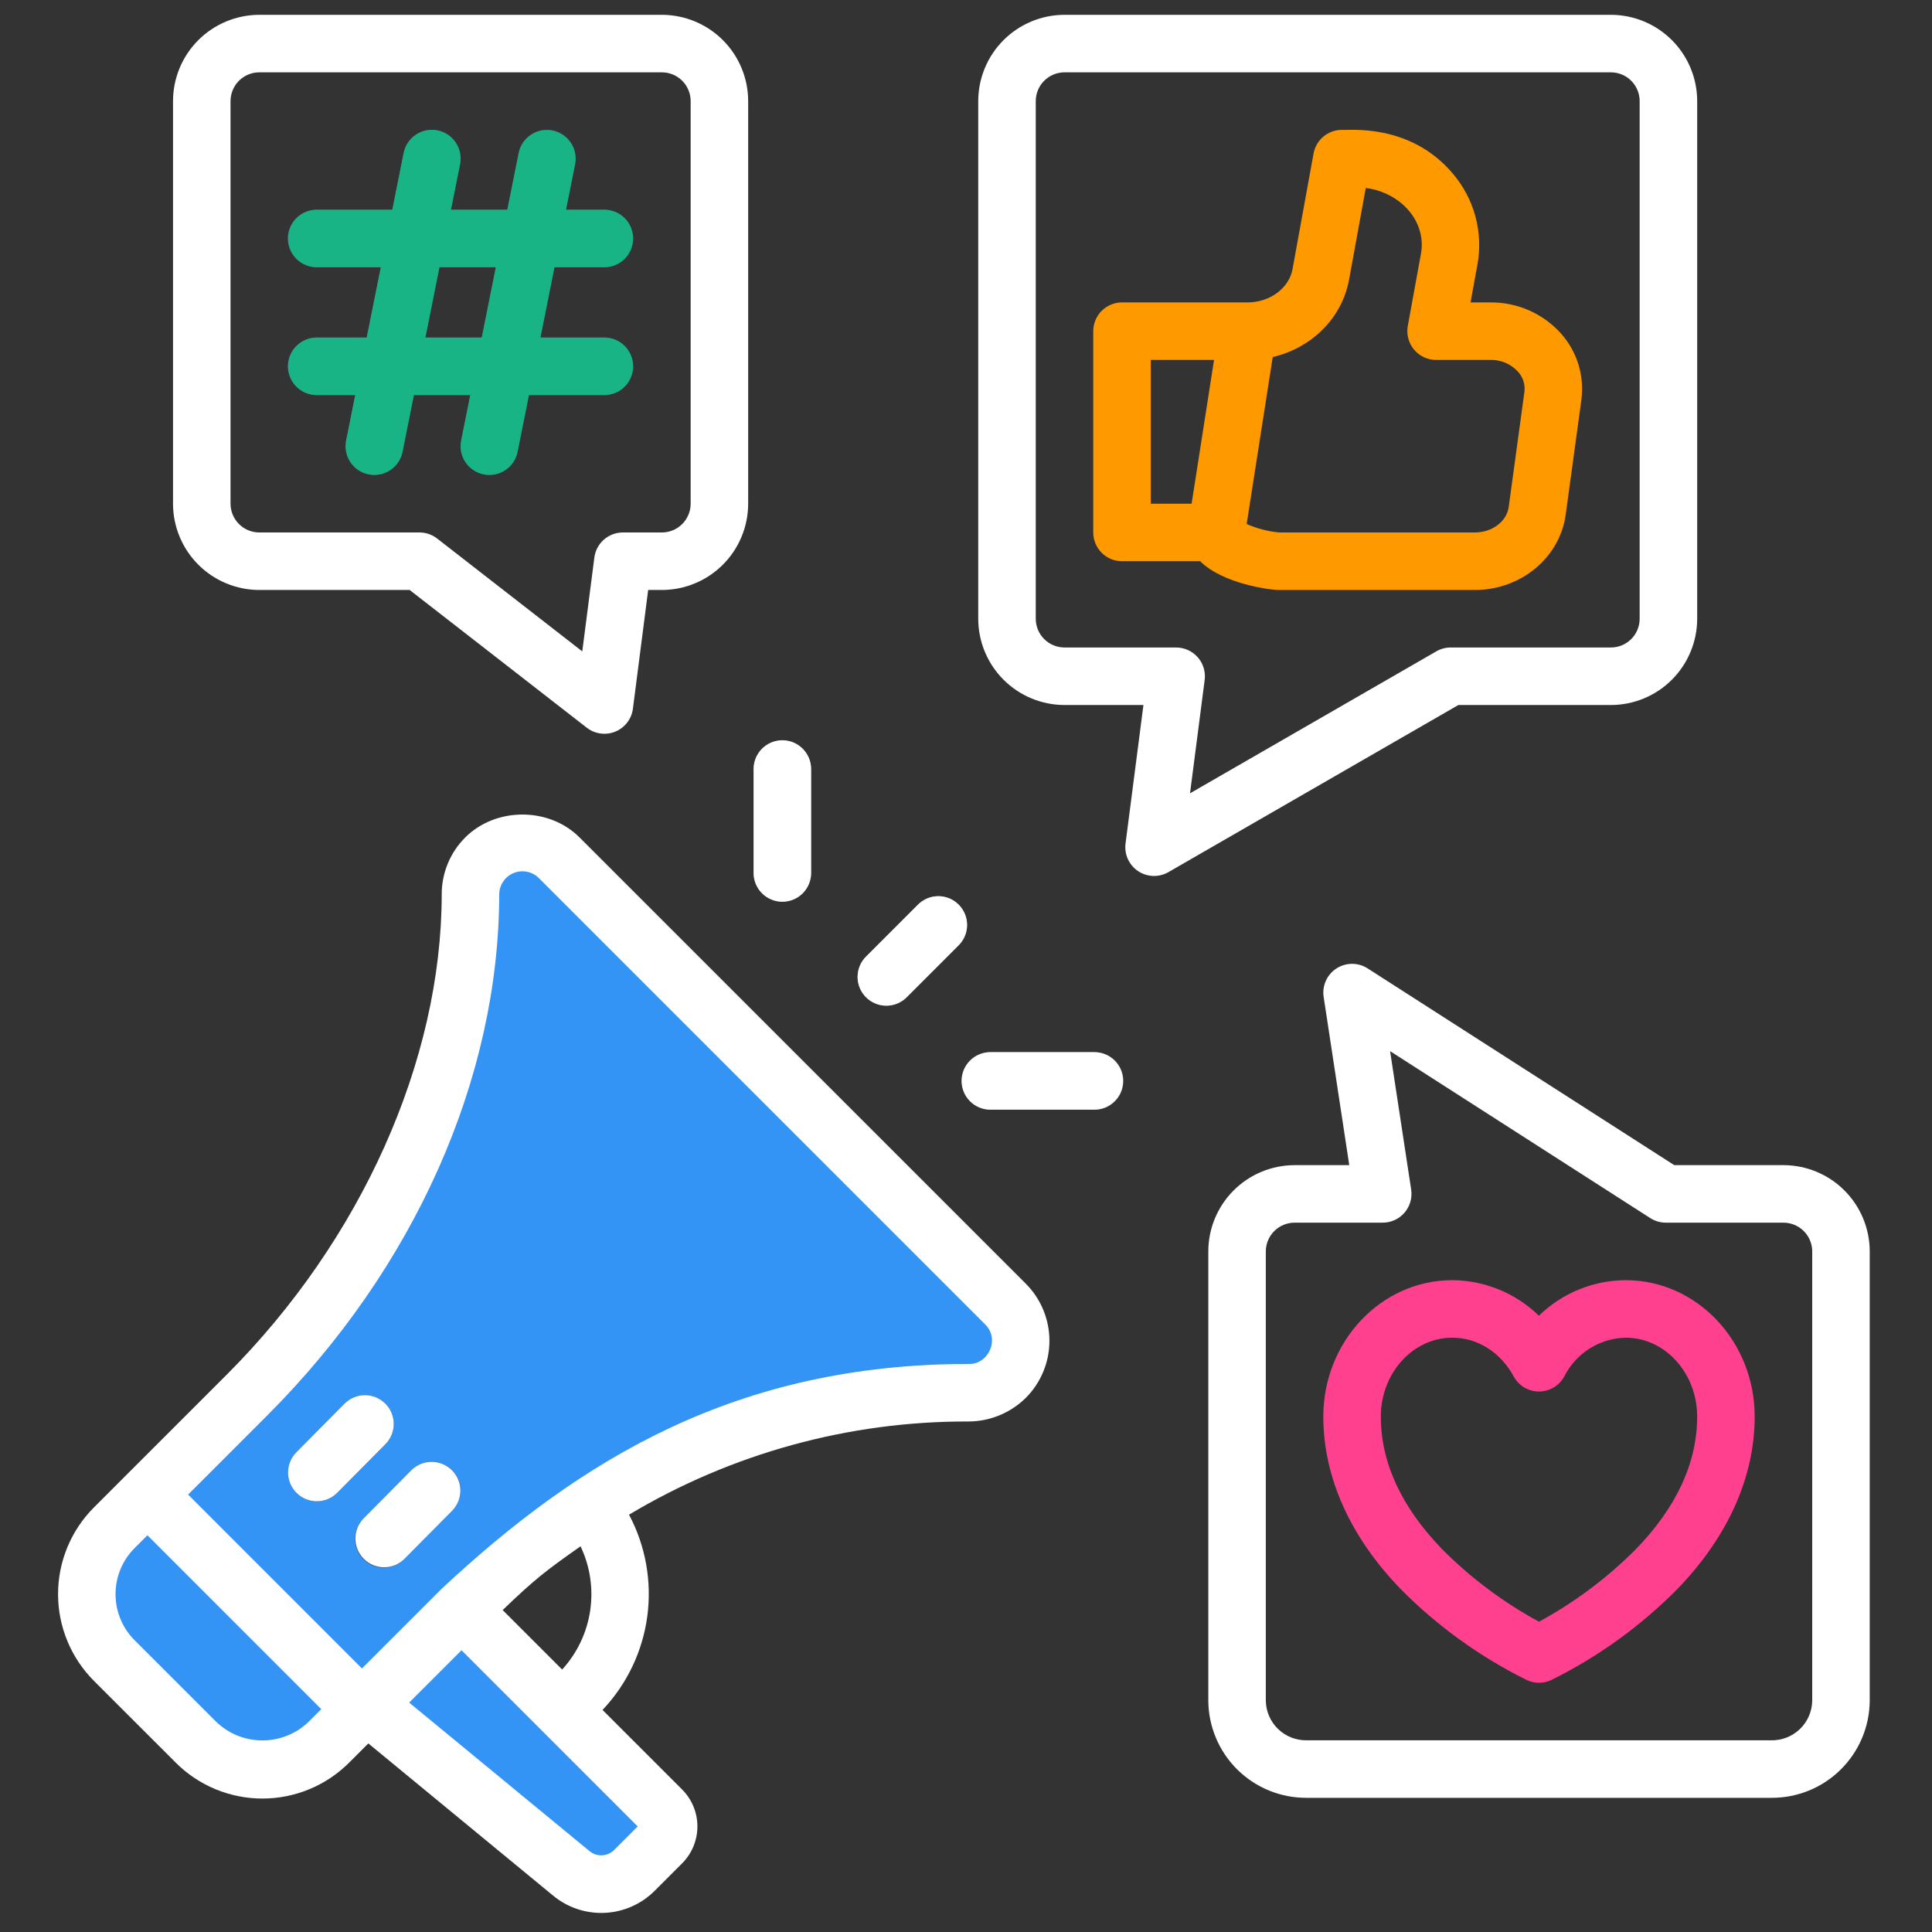
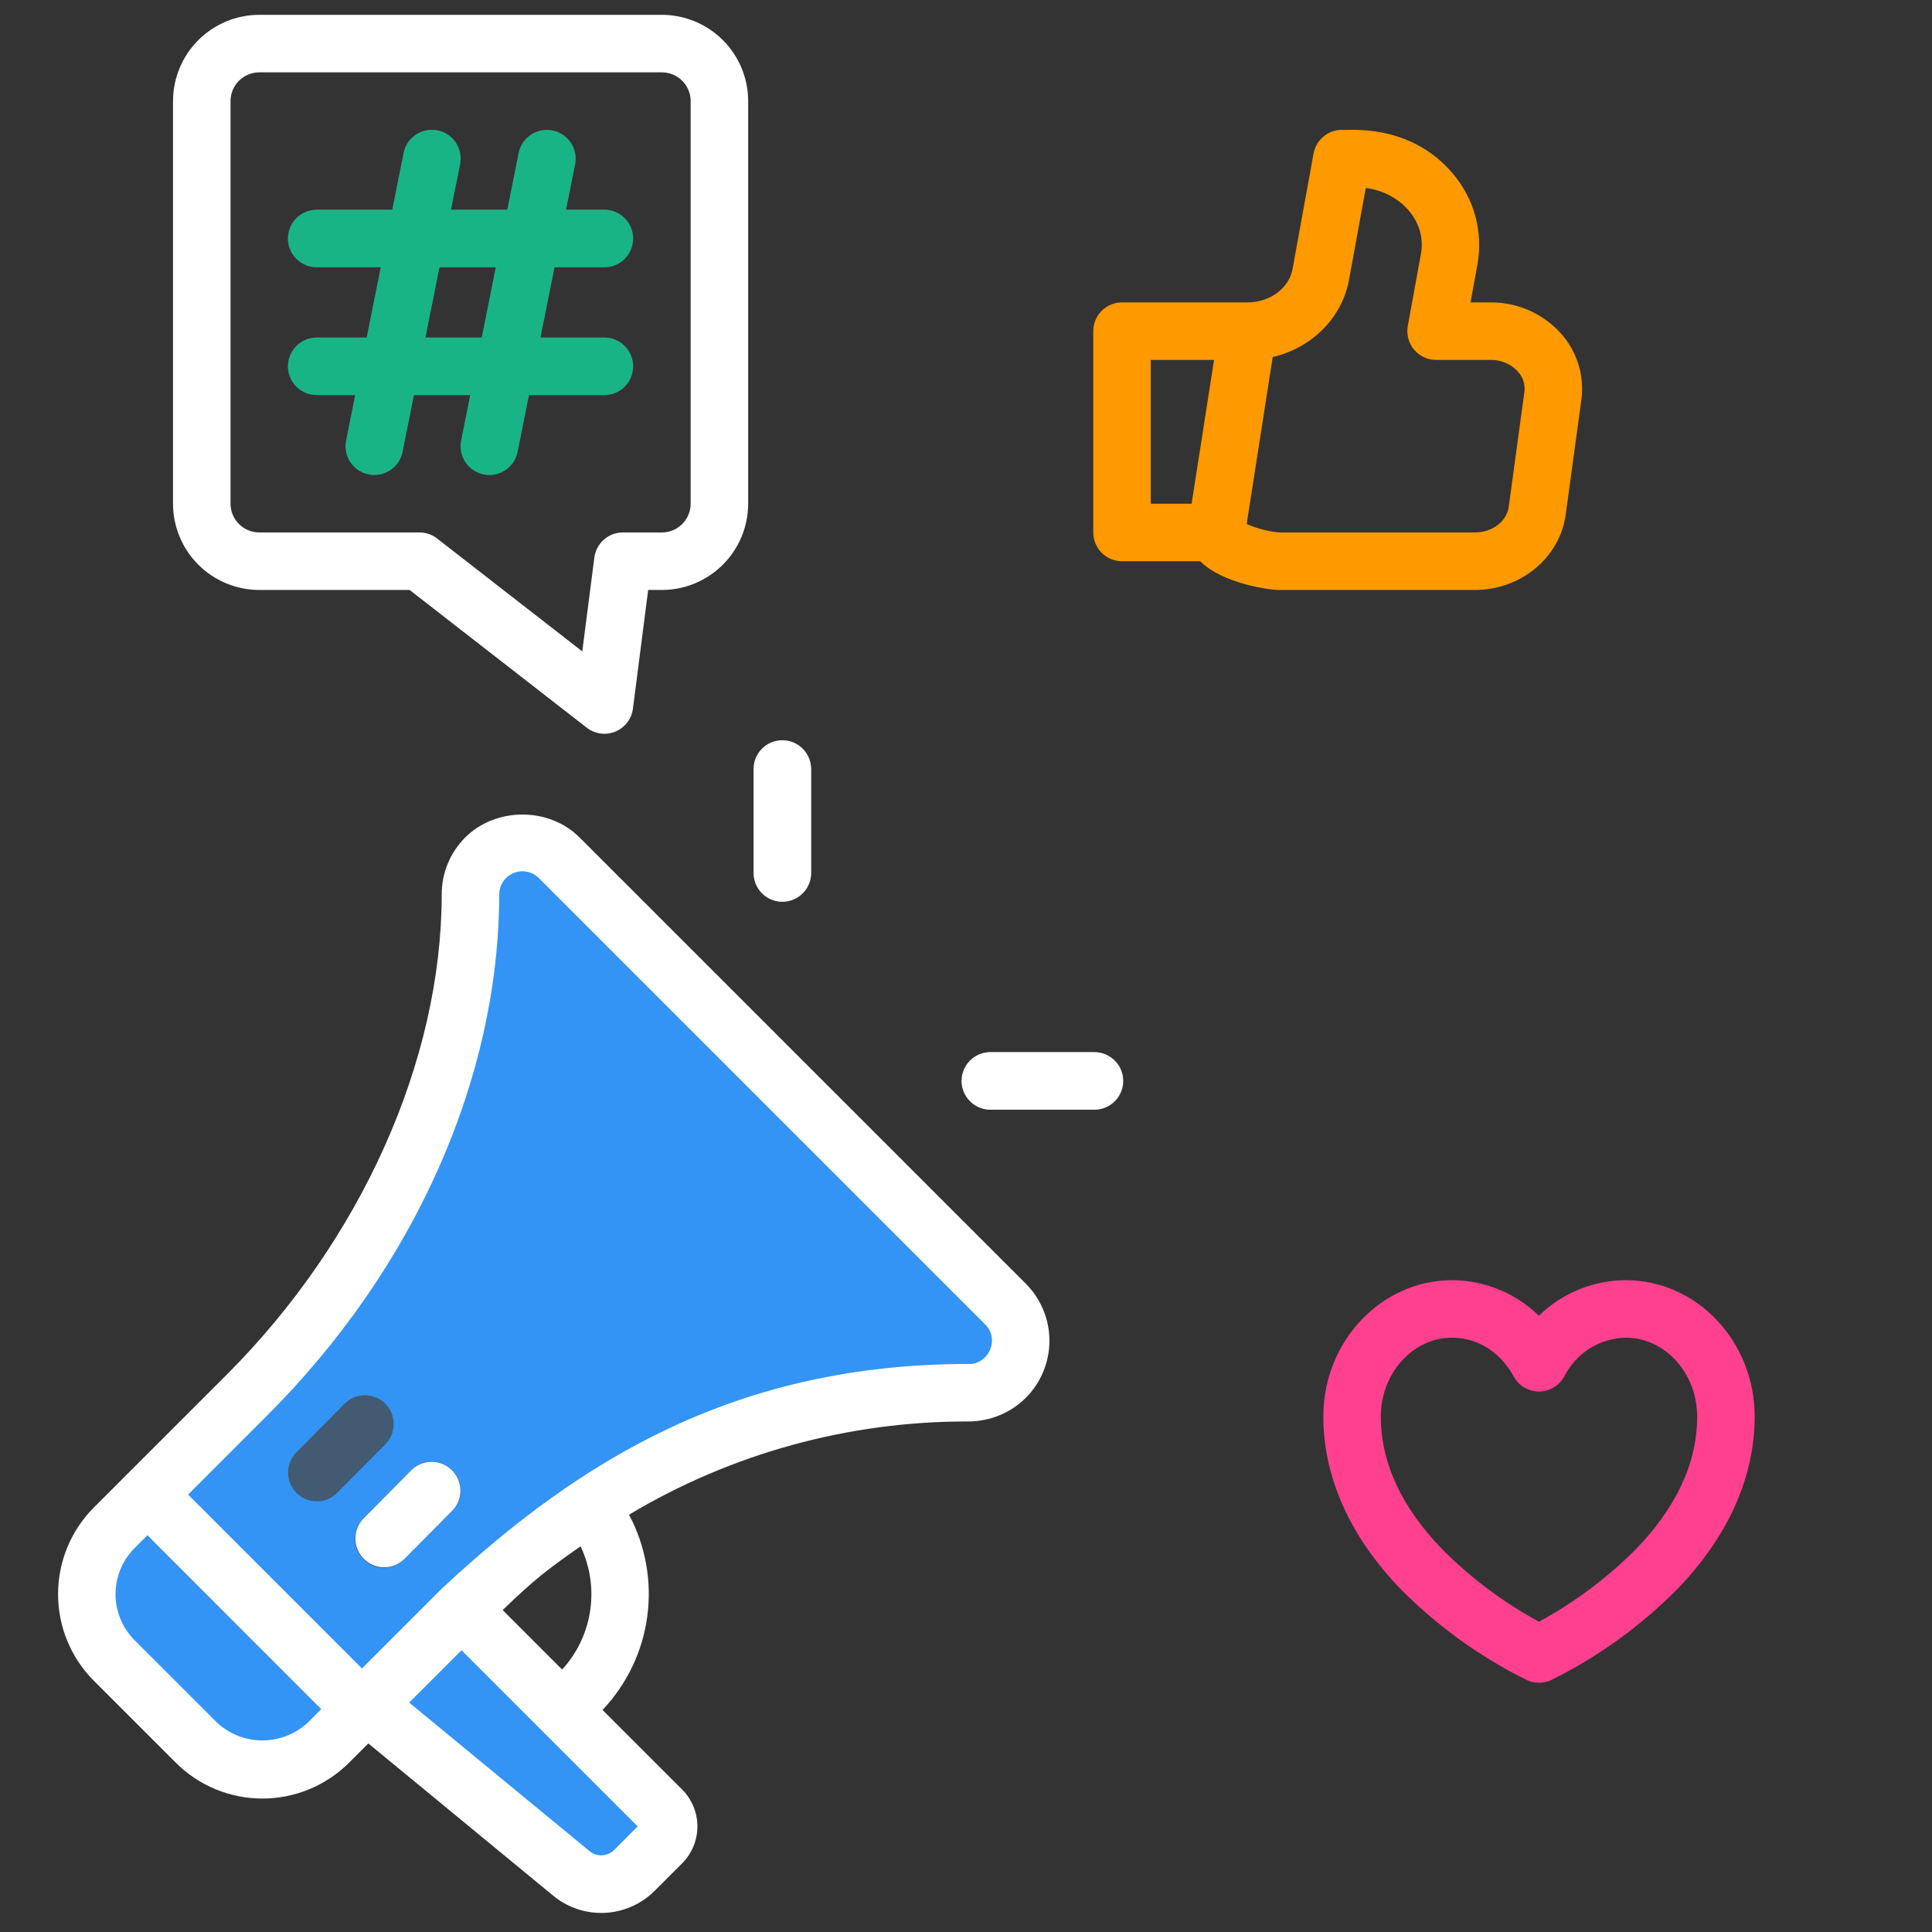
<svg xmlns="http://www.w3.org/2000/svg" width="164" height="164" viewBox="0 0 164 164" fill="none">
  <rect x="0" y="0" width="164" height="164" fill="#333333" stroke="none" />
-   <path d="M75.24 85.375C74.758 85.374 74.286 85.231 73.885 84.963C73.483 84.695 73.171 84.314 72.986 83.868C72.801 83.422 72.752 82.931 72.846 82.458C72.94 81.984 73.172 81.549 73.513 81.207L77.926 76.792C78.384 76.334 79.005 76.077 79.652 76.076C80.3 76.076 80.921 76.333 81.379 76.791C81.838 77.249 82.095 77.87 82.095 78.517C82.096 79.165 81.839 79.786 81.381 80.244L76.968 84.659C76.742 84.887 76.472 85.067 76.176 85.189C75.879 85.312 75.561 85.375 75.24 85.375Z" fill="#919191" />
  <path d="M66.413 76.546C66.093 76.546 65.775 76.483 65.479 76.361C65.183 76.238 64.913 76.058 64.687 75.832C64.46 75.605 64.28 75.336 64.158 75.04C64.035 74.743 63.972 74.426 63.972 74.105V65.28C63.979 64.637 64.24 64.023 64.697 63.571C65.154 63.119 65.77 62.866 66.413 62.866C67.056 62.866 67.673 63.119 68.13 63.571C68.587 64.023 68.847 64.637 68.854 65.28V74.105C68.855 74.426 68.791 74.743 68.669 75.04C68.546 75.336 68.366 75.605 68.14 75.832C67.913 76.058 67.644 76.238 67.348 76.361C67.051 76.483 66.734 76.546 66.413 76.546Z" fill="#919191" />
  <path d="M92.893 94.199H84.067C83.425 94.192 82.811 93.932 82.359 93.475C81.907 93.018 81.654 92.401 81.654 91.758C81.654 91.115 81.907 90.499 82.359 90.042C82.811 89.585 83.425 89.324 84.067 89.317H92.893C93.216 89.313 93.537 89.374 93.836 89.495C94.135 89.616 94.408 89.795 94.637 90.022C94.867 90.249 95.049 90.519 95.174 90.817C95.298 91.115 95.362 91.435 95.362 91.758C95.362 92.081 95.298 92.401 95.174 92.699C95.049 92.997 94.867 93.267 94.637 93.494C94.408 93.721 94.135 93.901 93.836 94.022C93.537 94.143 93.216 94.203 92.893 94.199Z" fill="#919191" />
  <path d="M82.236 118.219C74.412 118.229 66.666 119.772 59.435 122.76C55.967 124.21 52.648 125.992 49.523 128.082C48.139 128.961 46.802 129.915 45.52 130.938C43.269 132.677 41.155 134.587 39.197 136.65L56.701 153.953L51.318 158.977L32.657 145.699L22.25 151.082L5.742 133.857L20.961 118.414C32.118 107.282 39.93 91.731 39.93 75.937C39.932 75.064 40.192 74.211 40.678 73.485C41.164 72.76 41.853 72.195 42.66 71.861C43.467 71.526 44.354 71.439 45.21 71.608C46.067 71.777 46.854 72.196 47.473 72.812L85.361 110.701C88.189 113.568 85.992 118.297 82.236 118.219Z" fill="#3394F6" />
  <path d="M26.894 127.443C26.412 127.442 25.941 127.3 25.54 127.032C25.139 126.765 24.826 126.385 24.641 125.94C24.456 125.495 24.406 125.006 24.499 124.533C24.591 124.06 24.821 123.625 25.161 123.283L29.248 119.16C29.474 118.933 29.742 118.752 30.038 118.628C30.334 118.504 30.651 118.439 30.971 118.438C31.292 118.437 31.609 118.499 31.906 118.62C32.203 118.742 32.472 118.92 32.7 119.146C32.928 119.372 33.108 119.64 33.232 119.936C33.356 120.231 33.421 120.548 33.422 120.869C33.423 121.19 33.361 121.507 33.24 121.804C33.119 122.1 32.94 122.37 32.714 122.598L28.627 126.72C28.4 126.95 28.131 127.132 27.833 127.256C27.535 127.38 27.216 127.443 26.894 127.443Z" fill="#425B72" />
  <path d="M32.571 133.085C32.089 133.085 31.618 132.942 31.217 132.675C30.816 132.407 30.503 132.027 30.318 131.582C30.133 131.138 30.083 130.648 30.176 130.175C30.268 129.702 30.499 129.267 30.838 128.925L34.926 124.802C35.382 124.342 36.002 124.082 36.649 124.08C37.297 124.077 37.919 124.332 38.379 124.788C38.839 125.244 39.099 125.864 39.101 126.511C39.104 127.159 38.849 127.781 38.393 128.241L34.306 132.364C34.079 132.593 33.809 132.775 33.511 132.899C33.213 133.022 32.894 133.086 32.571 133.085Z" fill="#425B72" />
  <path d="M51.306 28.656H45.874L47.068 22.686H51.306C51.948 22.679 52.562 22.419 53.014 21.962C53.466 21.505 53.719 20.888 53.719 20.245C53.719 19.602 53.466 18.986 53.014 18.529C52.562 18.072 51.948 17.811 51.306 17.804H48.045L48.817 13.944C48.882 13.629 48.883 13.304 48.822 12.989C48.761 12.673 48.638 12.372 48.461 12.104C48.283 11.836 48.054 11.605 47.787 11.426C47.52 11.246 47.22 11.121 46.905 11.058C46.589 10.995 46.264 10.995 45.949 11.058C45.633 11.121 45.334 11.245 45.066 11.424C44.799 11.604 44.57 11.834 44.392 12.102C44.214 12.37 44.091 12.67 44.029 12.986L43.066 17.804H38.28L39.052 13.944C39.116 13.629 39.118 13.304 39.057 12.989C38.996 12.673 38.873 12.372 38.696 12.104C38.518 11.836 38.289 11.605 38.022 11.426C37.755 11.246 37.455 11.121 37.14 11.058C36.824 10.995 36.499 10.995 36.184 11.058C35.868 11.121 35.569 11.245 35.301 11.424C35.034 11.604 34.805 11.834 34.627 12.102C34.449 12.37 34.326 12.67 34.264 12.986L33.301 17.804H26.893C26.57 17.8 26.25 17.861 25.951 17.982C25.651 18.103 25.379 18.282 25.149 18.509C24.919 18.736 24.737 19.006 24.613 19.305C24.488 19.602 24.424 19.922 24.424 20.245C24.424 20.568 24.488 20.888 24.613 21.186C24.737 21.484 24.919 21.754 25.149 21.981C25.379 22.208 25.651 22.388 25.951 22.509C26.25 22.63 26.57 22.69 26.893 22.686H32.324L31.13 28.656H26.893C26.57 28.652 26.25 28.713 25.951 28.834C25.651 28.955 25.379 29.134 25.149 29.361C24.919 29.588 24.737 29.858 24.613 30.157C24.488 30.454 24.424 30.774 24.424 31.097C24.424 31.42 24.488 31.74 24.613 32.038C24.737 32.336 24.919 32.606 25.149 32.833C25.379 33.06 25.651 33.24 25.951 33.361C26.25 33.482 26.57 33.542 26.893 33.538H30.154L29.382 37.398C29.319 37.712 29.319 38.036 29.381 38.351C29.443 38.665 29.566 38.964 29.744 39.231C29.922 39.498 30.151 39.727 30.417 39.906C30.683 40.084 30.982 40.208 31.297 40.271C31.455 40.303 31.616 40.319 31.778 40.319C32.342 40.318 32.889 40.123 33.325 39.765C33.761 39.407 34.059 38.91 34.17 38.356L35.133 33.538H39.919L39.148 37.398C39.085 37.712 39.085 38.036 39.147 38.351C39.209 38.665 39.333 38.965 39.51 39.231C39.688 39.498 39.917 39.727 40.183 39.906C40.45 40.084 40.748 40.208 41.063 40.271C41.221 40.303 41.383 40.319 41.544 40.319C42.108 40.318 42.655 40.123 43.091 39.765C43.527 39.407 43.825 38.91 43.936 38.356L44.9 33.538H51.307C51.95 33.531 52.564 33.271 53.016 32.814C53.468 32.357 53.721 31.74 53.721 31.097C53.721 30.454 53.468 29.838 53.016 29.381C52.564 28.924 51.95 28.663 51.307 28.656H51.306ZM36.109 28.656L37.303 22.686H42.089L40.895 28.656H36.109Z" fill="#425B72" />
  <path d="M138 108.668C135.245 108.681 132.604 109.763 130.632 111.686C128.664 109.769 126.03 108.688 123.283 108.668C117.244 108.668 112.331 113.863 112.331 120.249C112.331 125.386 114.601 130.448 118.894 134.886C122.014 138.04 125.637 140.652 129.613 142.618C129.935 142.767 130.285 142.844 130.64 142.844C130.994 142.844 131.344 142.767 131.666 142.618C135.643 140.653 139.265 138.04 142.385 134.886C146.679 130.449 148.948 125.386 148.948 120.249C148.949 113.863 144.036 108.668 138 108.668ZM138.876 131.492C136.444 133.937 133.669 136.015 130.638 137.66C127.608 136.016 124.834 133.938 122.405 131.492C118.961 127.933 117.213 124.15 117.213 120.25C117.213 116.557 119.935 113.551 123.281 113.551C125.424 113.551 127.372 114.783 128.495 116.845C128.705 117.232 129.016 117.555 129.395 117.779C129.774 118.004 130.207 118.122 130.647 118.12C131.088 118.119 131.52 117.998 131.897 117.771C132.275 117.544 132.584 117.219 132.792 116.831C133.281 115.864 134.023 115.047 134.94 114.47C135.858 113.892 136.914 113.574 137.998 113.551C141.344 113.551 144.065 116.557 144.065 120.25C144.068 124.15 142.32 127.933 138.875 131.492H138.876Z" fill="#FE408E" />
-   <path d="M77.924 76.788L73.511 81.201C73.054 81.659 72.796 82.279 72.796 82.927C72.796 83.574 73.053 84.195 73.511 84.653C73.969 85.111 74.59 85.368 75.237 85.368C75.885 85.368 76.505 85.111 76.963 84.653L81.376 80.24C81.834 79.783 82.091 79.162 82.091 78.514C82.091 77.867 81.834 77.246 81.376 76.788C80.918 76.331 80.297 76.073 79.65 76.073C79.003 76.073 78.382 76.331 77.924 76.788V76.788Z" fill="white" />
  <path d="M63.97 65.276V74.102C63.97 74.749 64.227 75.37 64.685 75.828C65.142 76.285 65.763 76.543 66.411 76.543C67.058 76.543 67.679 76.285 68.137 75.828C68.595 75.37 68.852 74.749 68.852 74.102V65.276C68.852 64.629 68.595 64.008 68.137 63.55C67.679 63.092 67.058 62.835 66.411 62.835C65.763 62.835 65.142 63.092 64.685 63.55C64.227 64.008 63.97 64.629 63.97 65.276Z" fill="white" />
  <path d="M84.064 89.313C83.417 89.313 82.796 89.57 82.338 90.028C81.88 90.486 81.623 91.107 81.623 91.754C81.623 92.402 81.88 93.022 82.338 93.48C82.796 93.938 83.417 94.195 84.064 94.195H92.889C93.537 94.195 94.158 93.938 94.615 93.48C95.073 93.022 95.331 92.402 95.331 91.754C95.331 91.107 95.073 90.486 94.615 90.028C94.158 89.57 93.537 89.313 92.889 89.313H84.064Z" fill="white" />
  <path d="M87.085 108.975L49.197 71.089C46.607 68.495 42.09 68.495 39.491 71.089C38.856 71.724 38.353 72.478 38.01 73.308C37.668 74.138 37.493 75.028 37.496 75.926C37.483 90.034 30.659 105.274 19.24 116.696L10.789 125.143L7.972 127.961C6.023 129.914 4.928 132.561 4.928 135.321C4.928 138.081 6.023 140.728 7.972 142.681L14.916 149.623C15.883 150.59 17.03 151.357 18.293 151.88C19.556 152.403 20.909 152.672 22.276 152.672C23.643 152.672 24.997 152.403 26.259 151.88C27.522 151.357 28.67 150.59 29.636 149.623L31.266 147.993L46.95 160.911C48.184 161.932 49.755 162.453 51.355 162.374C52.954 162.295 54.466 161.62 55.593 160.482L57.904 158.172C58.734 157.34 59.2 156.213 59.2 155.038C59.2 153.864 58.734 152.737 57.904 151.905L51.147 145.15C53.212 142.972 54.54 140.199 54.943 137.225C55.347 134.25 54.805 131.224 53.395 128.575C62.1 123.369 72.059 120.634 82.203 120.664C84.024 120.661 85.772 119.943 87.07 118.666C88.356 117.382 89.079 115.64 89.082 113.824C89.084 112.007 88.366 110.263 87.085 108.975ZM26.183 146.171C25.13 147.177 23.73 147.738 22.275 147.738C20.819 147.738 19.42 147.177 18.367 146.171L11.423 139.23C10.388 138.192 9.807 136.787 9.807 135.321C9.807 133.856 10.388 132.45 11.423 131.413L12.514 130.321L14.542 132.35L27.271 145.082L26.183 146.171ZM54.132 155.04L52.139 157.03C51.867 157.305 51.503 157.469 51.117 157.49C50.731 157.511 50.351 157.387 50.052 157.142L34.733 144.526L39.177 140.083L54.132 155.04ZM42.669 136.672C45.442 134.003 46.42 133.273 49.281 131.259C50.091 132.961 50.374 134.865 50.096 136.729C49.818 138.593 48.99 140.331 47.718 141.722L42.669 136.672ZM82.232 115.781C62.601 115.781 49.328 123.801 37.449 134.905L30.725 141.63L15.966 126.869L22.69 120.146C35.187 107.648 42.363 91.53 42.377 75.896C42.384 75.509 42.505 75.133 42.724 74.814C42.944 74.495 43.253 74.248 43.612 74.104C43.971 73.959 44.364 73.923 44.743 74.001C45.123 74.078 45.471 74.266 45.744 74.54L83.632 112.427C84.92 113.715 83.861 115.845 82.232 115.781Z" fill="white" />
  <path d="M14.687 8.582V42.758C14.689 44.699 15.461 46.56 16.834 47.933C18.207 49.306 20.068 50.078 22.01 50.081H34.773L49.807 61.772C50.146 62.036 50.55 62.206 50.976 62.264C51.403 62.322 51.837 62.267 52.235 62.103C52.633 61.939 52.98 61.673 53.242 61.331C53.504 60.989 53.671 60.585 53.726 60.158L55.021 50.081H56.186C58.127 50.078 59.989 49.306 61.362 47.933C62.735 46.56 63.507 44.699 63.509 42.758V8.582C63.507 6.64 62.735 4.779 61.362 3.406C59.989 2.033 58.127 1.261 56.185 1.258H22.01C20.068 1.261 18.207 2.033 16.834 3.406C15.461 4.779 14.689 6.64 14.687 8.582ZM19.569 8.582C19.569 7.934 19.827 7.314 20.284 6.856C20.742 6.399 21.363 6.141 22.01 6.141H56.186C56.833 6.141 57.454 6.398 57.911 6.856C58.369 7.314 58.627 7.934 58.627 8.582V42.758C58.627 43.405 58.369 44.025 57.911 44.483C57.454 44.941 56.833 45.198 56.186 45.199H52.873C52.28 45.199 51.707 45.415 51.261 45.807C50.816 46.199 50.528 46.739 50.452 47.328L49.427 55.294L37.108 45.714C36.68 45.38 36.153 45.199 35.61 45.199H22.01C21.363 45.198 20.742 44.941 20.284 44.483C19.827 44.025 19.569 43.405 19.569 42.758V8.582Z" fill="white" />
-   <path d="M158.714 106.228C158.711 104.286 157.939 102.425 156.566 101.052C155.193 99.679 153.332 98.906 151.39 98.904H142.122L116.092 82.203C115.696 81.949 115.236 81.815 114.767 81.816C114.297 81.817 113.838 81.954 113.444 82.21C113.05 82.466 112.738 82.829 112.546 83.258C112.353 83.686 112.289 84.161 112.36 84.626L114.534 98.905H109.892C107.951 98.908 106.089 99.68 104.716 101.053C103.343 102.426 102.571 104.287 102.569 106.229V144.383C102.588 146.58 103.477 148.681 105.043 150.223C106.609 151.765 108.722 152.624 110.92 152.61H150.362C152.56 152.624 154.673 151.766 156.239 150.223C157.805 148.681 158.695 146.58 158.714 144.383V106.228ZM153.832 144.383C153.814 145.286 153.439 146.145 152.788 146.772C152.138 147.399 151.265 147.742 150.362 147.727H110.919C110.016 147.742 109.143 147.399 108.493 146.772C107.843 146.145 107.468 145.286 107.45 144.383V106.228C107.451 105.58 107.708 104.96 108.166 104.502C108.624 104.045 109.245 103.787 109.892 103.787H117.375C117.727 103.787 118.074 103.71 118.394 103.564C118.713 103.417 118.997 103.203 119.226 102.936C119.455 102.67 119.624 102.357 119.721 102.019C119.818 101.681 119.842 101.326 119.789 100.979L118 89.228L140.088 103.401C140.481 103.653 140.939 103.787 141.406 103.787H151.391C152.039 103.788 152.659 104.045 153.117 104.503C153.574 104.96 153.832 105.581 153.833 106.228L153.832 144.383Z" fill="white" />
-   <path d="M83.038 8.582V52.522C83.041 54.464 83.813 56.325 85.186 57.698C86.559 59.071 88.42 59.843 90.362 59.846H97.062L95.542 71.606C95.484 72.056 95.554 72.515 95.743 72.928C95.931 73.342 96.232 73.695 96.61 73.947C96.988 74.199 97.43 74.341 97.884 74.356C98.338 74.371 98.788 74.259 99.182 74.032L123.796 59.846H136.743C138.685 59.844 140.547 59.071 141.92 57.699C143.293 56.326 144.065 54.464 144.068 52.522V8.582C144.065 6.64 143.293 4.778 141.92 3.405C140.547 2.033 138.685 1.26 136.743 1.258H90.362C88.42 1.261 86.559 2.033 85.186 3.406C83.813 4.779 83.041 6.64 83.038 8.582ZM139.184 8.582V52.522C139.184 53.169 138.926 53.79 138.469 54.248C138.011 54.705 137.391 54.963 136.743 54.963H123.143C122.715 54.963 122.294 55.076 121.924 55.29L101.016 67.341L102.26 57.717C102.304 57.373 102.275 57.023 102.173 56.692C102.072 56.36 101.901 56.054 101.672 55.793C101.443 55.533 101.161 55.324 100.845 55.181C100.529 55.038 100.186 54.964 99.839 54.963H90.362C89.715 54.963 89.094 54.705 88.636 54.248C88.179 53.79 87.921 53.169 87.921 52.522V8.582C87.921 7.934 88.179 7.314 88.636 6.856C89.094 6.399 89.715 6.141 90.362 6.141H136.743C137.391 6.141 138.011 6.399 138.469 6.856C138.926 7.314 139.184 7.934 139.184 8.582Z" fill="white" />
-   <path d="M32.699 119.14C32.472 118.914 32.202 118.735 31.905 118.614C31.608 118.492 31.291 118.43 30.97 118.431C30.649 118.433 30.332 118.497 30.037 118.621C29.741 118.745 29.473 118.927 29.247 119.155L25.16 123.277C24.704 123.737 24.449 124.359 24.452 125.006C24.455 125.653 24.714 126.273 25.174 126.729C25.634 127.185 26.256 127.44 26.903 127.437C27.55 127.434 28.17 127.175 28.626 126.715L32.713 122.592C32.939 122.365 33.118 122.095 33.239 121.798C33.361 121.502 33.422 121.184 33.421 120.863C33.42 120.543 33.355 120.226 33.231 119.93C33.108 119.634 32.927 119.366 32.699 119.14Z" fill="white" />
  <path d="M34.924 124.798L30.837 128.921C30.398 129.384 30.158 130 30.169 130.637C30.178 131.275 30.438 131.883 30.89 132.332C31.343 132.781 31.953 133.035 32.591 133.04C33.228 133.045 33.843 132.8 34.302 132.358L38.389 128.235C38.838 127.774 39.087 127.154 39.081 126.511C39.076 125.867 38.816 125.252 38.359 124.799C37.902 124.346 37.285 124.091 36.641 124.091C35.998 124.091 35.38 124.345 34.923 124.797L34.924 124.798Z" fill="white" />
  <path d="M26.893 28.653C26.246 28.653 25.625 28.91 25.167 29.368C24.709 29.825 24.452 30.446 24.452 31.094C24.452 31.741 24.709 32.362 25.167 32.82C25.625 33.278 26.246 33.535 26.893 33.535H30.154L29.382 37.397C29.255 38.032 29.385 38.691 29.744 39.23C30.103 39.768 30.662 40.142 31.296 40.269C31.931 40.396 32.59 40.266 33.129 39.907C33.668 39.548 34.042 38.99 34.169 38.355L35.133 33.535H39.919L39.146 37.397C39.083 37.711 39.083 38.035 39.145 38.349C39.207 38.664 39.331 38.963 39.509 39.23C39.868 39.768 40.426 40.142 41.061 40.269C41.695 40.396 42.355 40.266 42.893 39.907C43.16 39.729 43.389 39.501 43.568 39.234C43.746 38.968 43.87 38.669 43.933 38.355L44.898 33.535H51.304C51.952 33.535 52.573 33.278 53.03 32.82C53.488 32.362 53.745 31.741 53.745 31.094C53.745 30.446 53.488 29.825 53.03 29.368C52.573 28.91 51.952 28.653 51.304 28.653H45.874L47.067 22.686H51.304C51.952 22.686 52.573 22.428 53.03 21.971C53.488 21.513 53.745 20.892 53.745 20.245C53.745 19.597 53.488 18.976 53.03 18.518C52.573 18.061 51.952 17.803 51.304 17.803H48.044L48.816 13.944C48.939 13.31 48.806 12.654 48.447 12.118C48.088 11.583 47.531 11.211 46.899 11.084C46.266 10.957 45.609 11.086 45.071 11.443C44.533 11.799 44.159 12.354 44.029 12.986L43.065 17.803H38.279L39.051 13.944C39.114 13.63 39.114 13.306 39.052 12.991C38.99 12.677 38.867 12.378 38.689 12.111C38.511 11.844 38.282 11.615 38.016 11.437C37.75 11.258 37.451 11.134 37.137 11.071C36.822 11.008 36.499 11.008 36.184 11.07C35.87 11.132 35.571 11.256 35.304 11.434C35.037 11.611 34.808 11.84 34.63 12.106C34.451 12.372 34.327 12.671 34.264 12.986L33.301 17.803H26.893C26.246 17.803 25.625 18.061 25.167 18.518C24.709 18.976 24.452 19.597 24.452 20.245C24.452 20.892 24.709 21.513 25.167 21.971C25.625 22.428 26.246 22.686 26.893 22.686H32.324L31.13 28.653H26.893ZM37.303 22.686H42.089L40.895 28.653H36.109L37.303 22.686Z" fill="#19B486" />
  <path d="M95.244 47.64H101.875C103.824 49.569 107.81 50.081 108.575 50.081H125.195C129.093 50.081 132.408 47.335 132.905 43.693L134.238 33.931C134.369 32.932 134.285 31.916 133.991 30.952C133.697 29.989 133.201 29.099 132.535 28.343C131.782 27.495 130.857 26.817 129.821 26.357C128.785 25.895 127.662 25.662 126.528 25.671H124.829L125.419 22.429C125.659 21.081 125.599 19.697 125.243 18.375C124.887 17.053 124.244 15.826 123.361 14.78C119.674 10.358 114.335 11.102 113.906 11.023C113.334 11.023 112.78 11.224 112.342 11.59C111.903 11.957 111.606 12.465 111.504 13.028L109.715 22.857C109.423 24.462 107.787 25.67 105.908 25.67H95.244C94.923 25.67 94.606 25.733 94.309 25.856C94.013 25.978 93.744 26.158 93.517 26.385C93.291 26.611 93.111 26.881 92.988 27.177C92.866 27.473 92.802 27.79 92.803 28.111V45.199C92.802 45.52 92.866 45.837 92.988 46.133C93.111 46.429 93.291 46.699 93.517 46.925C93.744 47.152 94.013 47.332 94.309 47.455C94.606 47.577 94.923 47.64 95.244 47.64ZM108.036 30.309C111.334 29.536 113.921 27.007 114.519 23.732L115.935 15.956C118.864 16.327 121.125 18.773 120.617 21.556L119.502 27.675C119.439 28.027 119.453 28.388 119.545 28.733C119.636 29.079 119.802 29.4 120.031 29.675C120.26 29.949 120.547 30.17 120.87 30.322C121.194 30.473 121.547 30.552 121.904 30.552H126.528C126.965 30.543 127.399 30.628 127.801 30.8C128.202 30.973 128.563 31.23 128.857 31.553C129.067 31.782 129.225 32.055 129.319 32.351C129.413 32.648 129.441 32.961 129.401 33.27L128.069 43.032C127.9 44.267 126.665 45.199 125.196 45.199H108.575C107.625 45.109 106.697 44.866 105.825 44.479L108.036 30.309ZM97.685 30.552H103.056L101.151 42.758H97.685V30.552Z" fill="#FF9900" />
</svg>